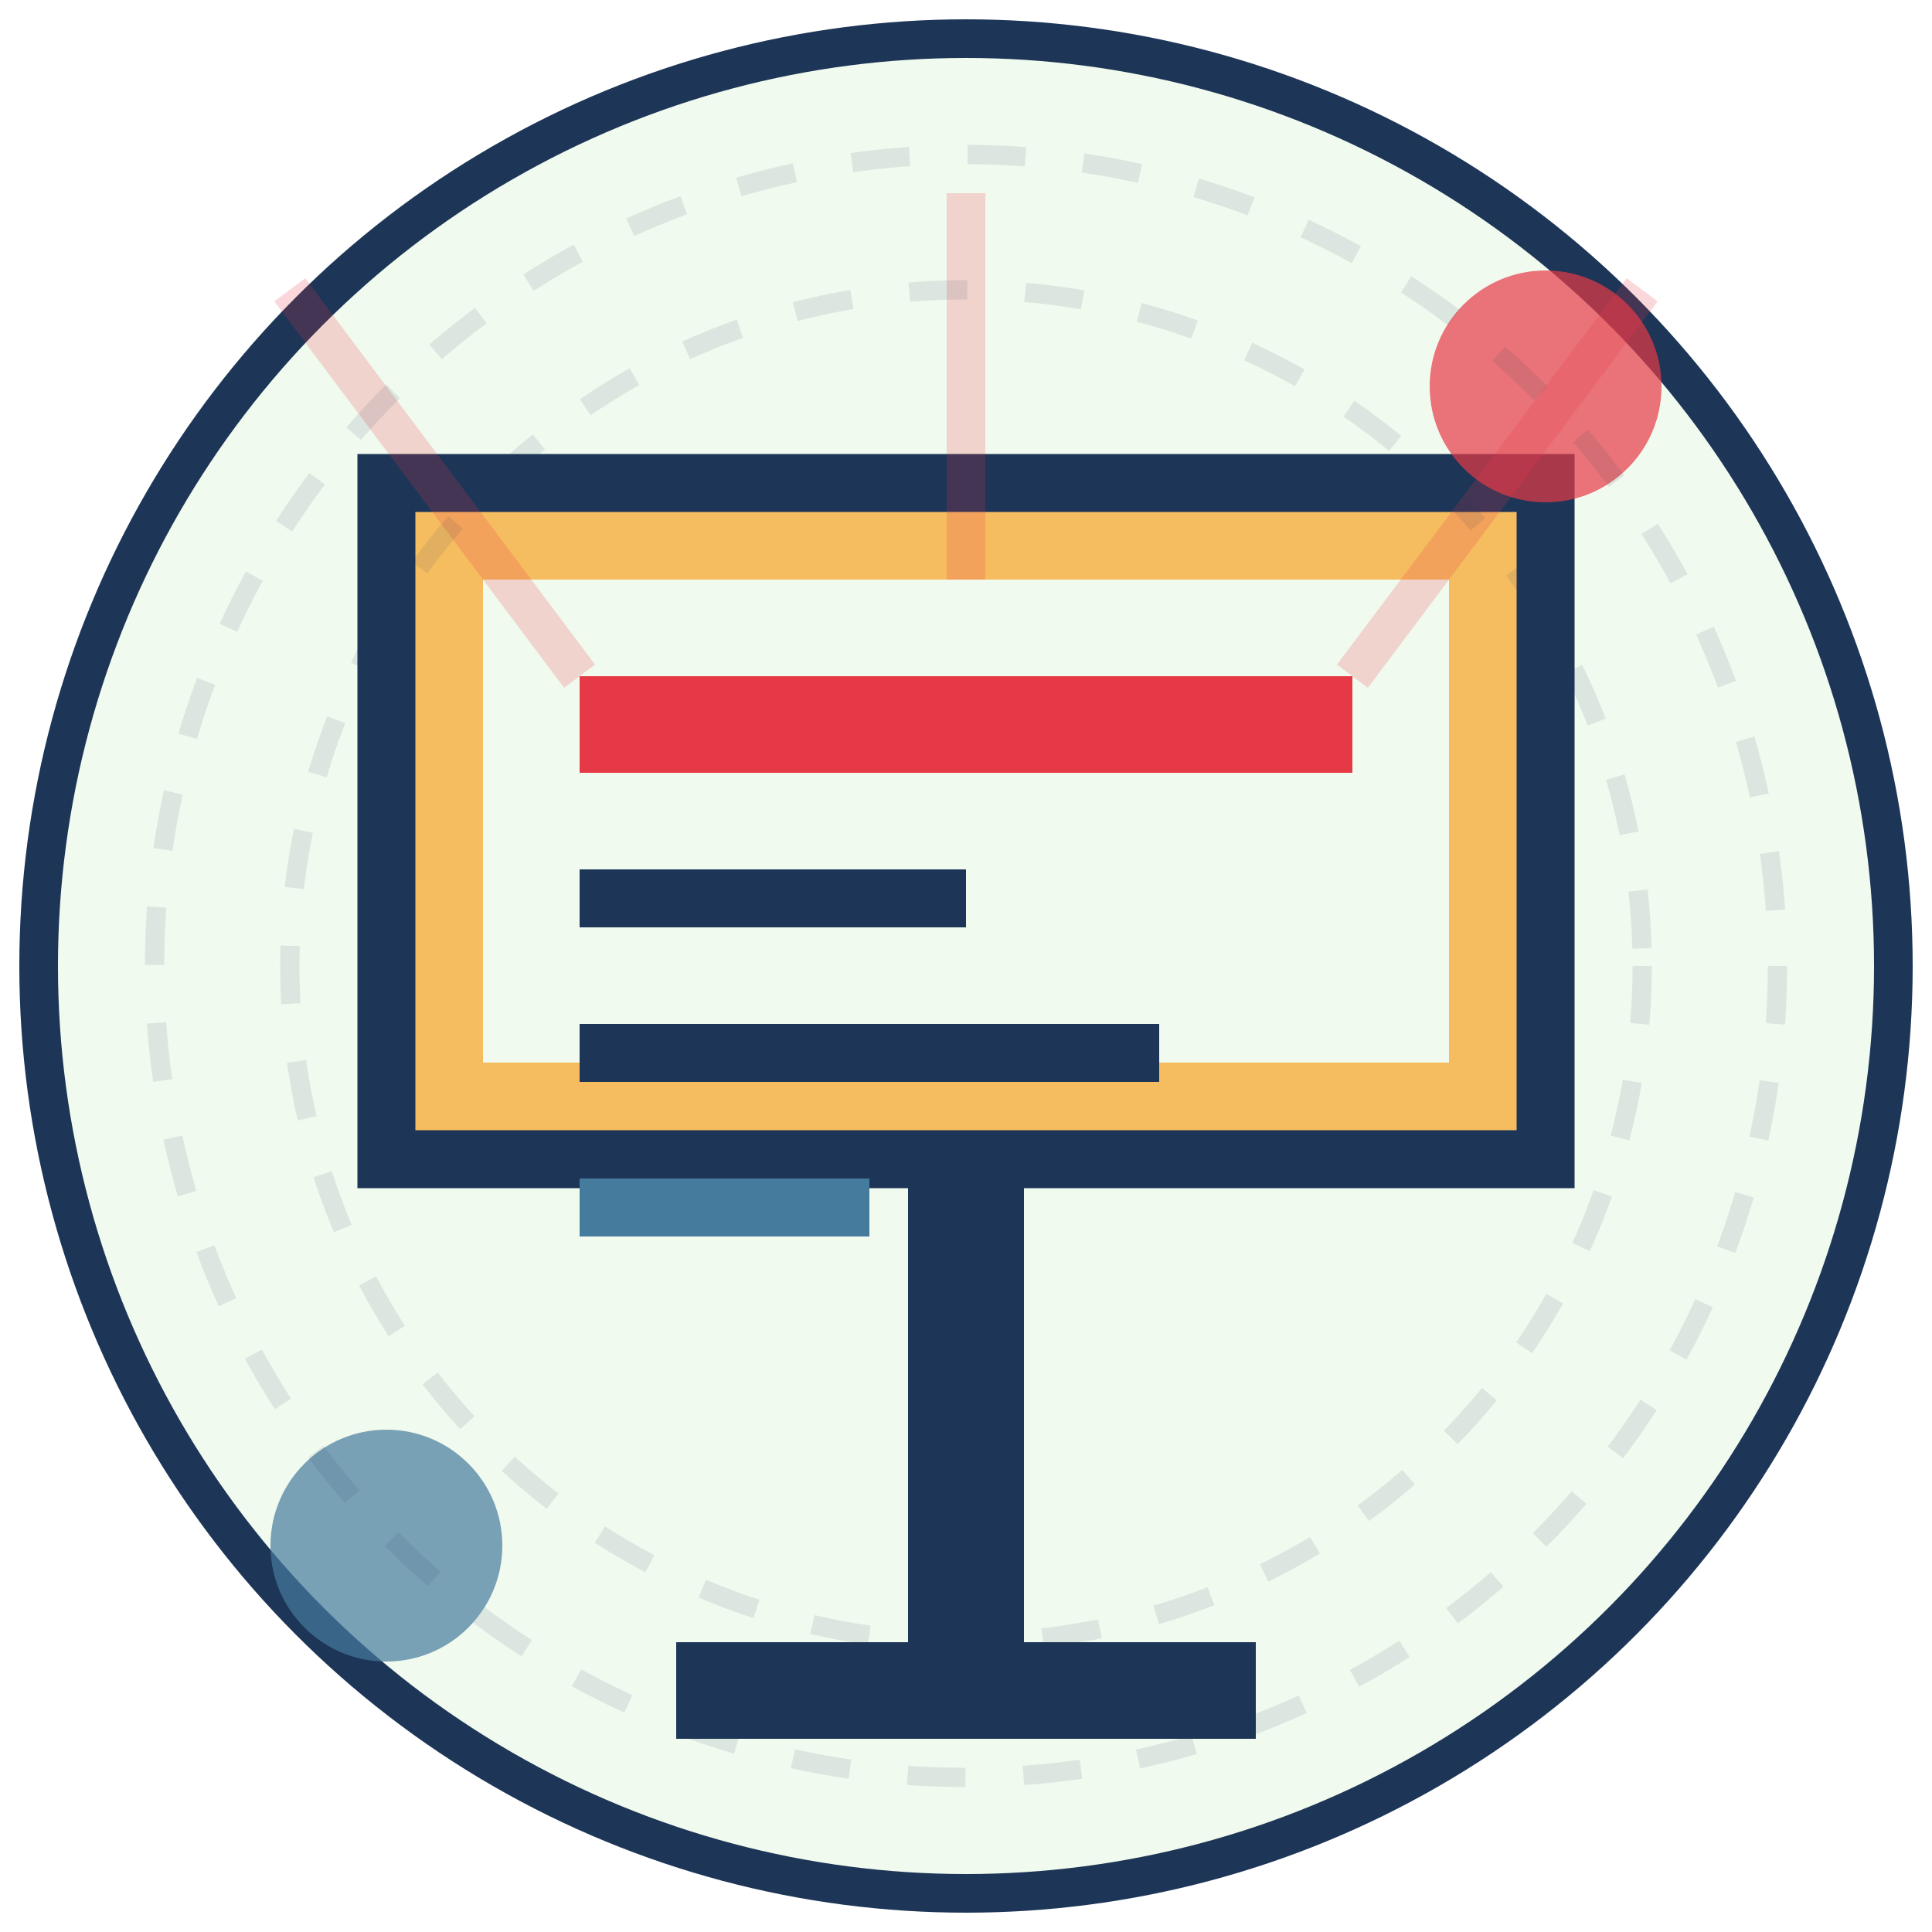
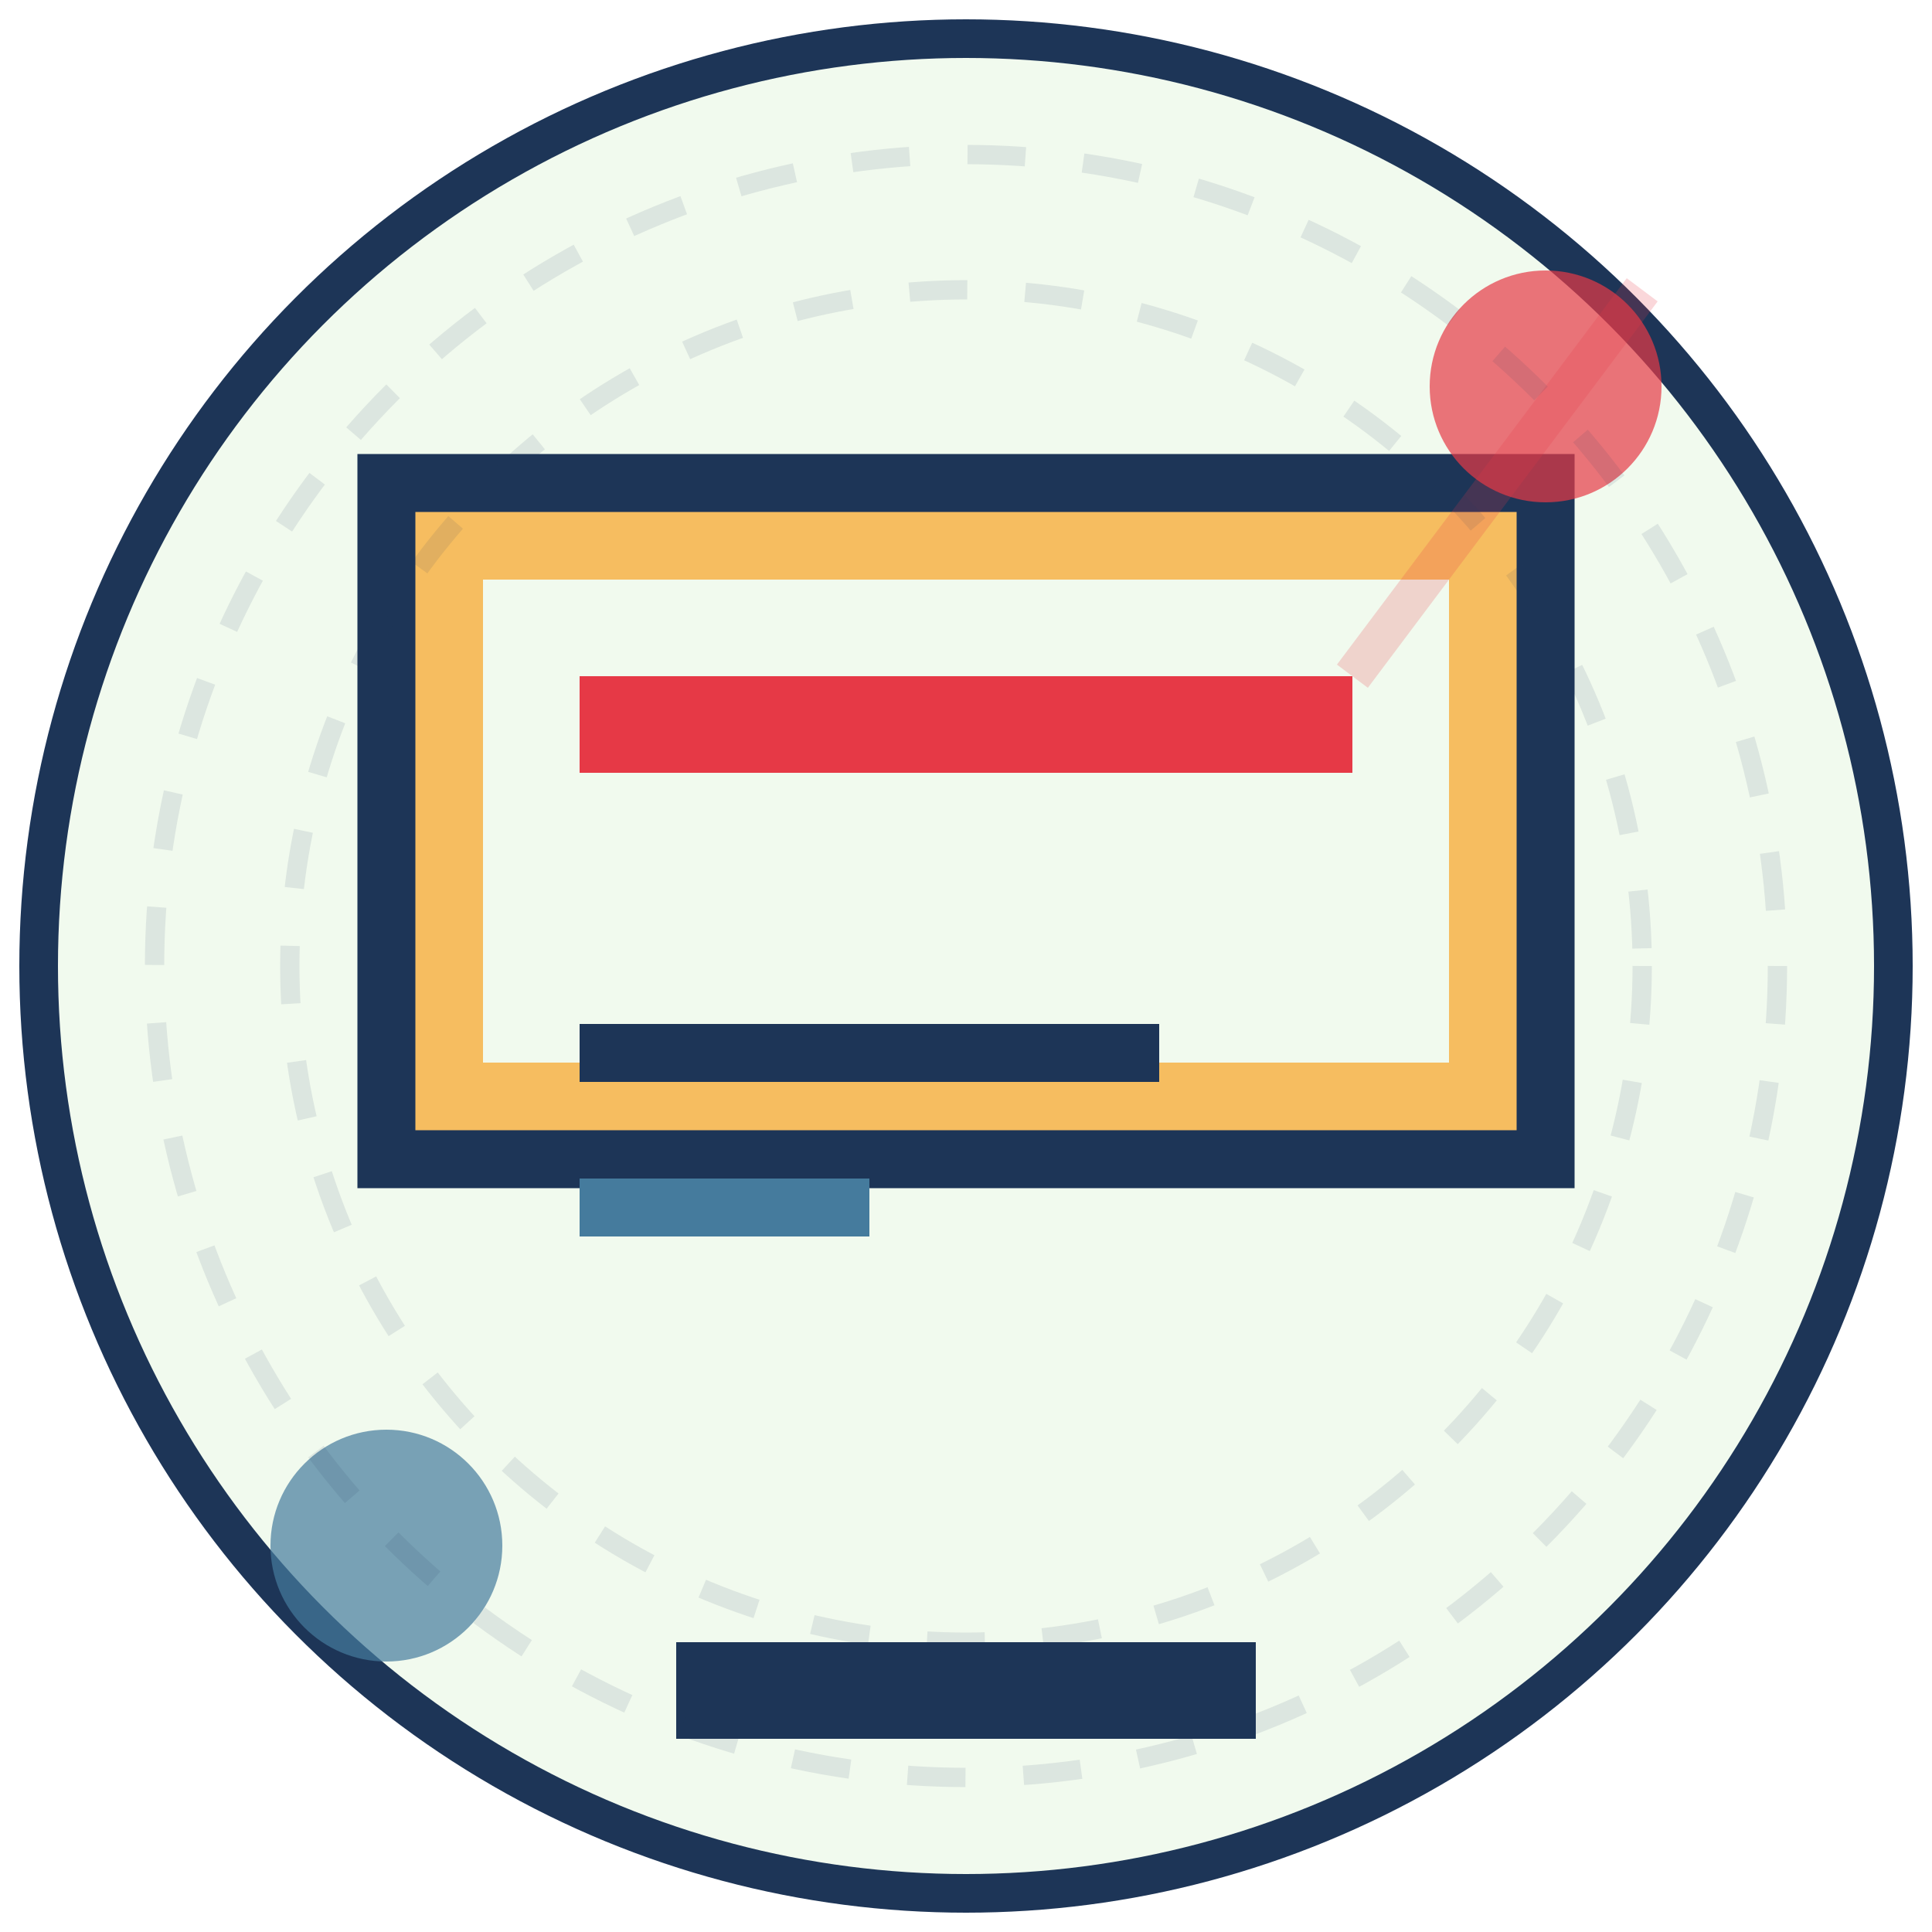
<svg xmlns="http://www.w3.org/2000/svg" viewBox="0 0 100 100" width="100" height="100">
  <style>
    .bg-primary { fill: #e63946; }
    .bg-secondary { fill: #457b9d; }
    .bg-tertiary { fill: #f6bd60; }
    .bg-dark { fill: #1d3557; }
    .bg-light { fill: #f1faee; }
  </style>
  <circle cx="50" cy="50" r="48" class="bg-light" stroke="#1d3557" stroke-width="2" />
  <g transform="translate(50, 50)">
    <rect x="-30" y="-25" width="60" height="35" class="bg-tertiary" stroke="#1d3557" stroke-width="3" />
    <rect x="-25" y="-20" width="50" height="25" class="bg-light" />
    <rect x="-20" y="-15" width="40" height="5" class="bg-primary" />
-     <rect x="-20" y="-5" width="20" height="3" class="bg-dark" />
    <rect x="-20" y="3" width="30" height="3" class="bg-dark" />
    <rect x="-20" y="11" width="15" height="3" class="bg-secondary" />
-     <rect x="-3" y="10" width="6" height="25" class="bg-dark" />
    <rect x="-15" y="35" width="30" height="5" class="bg-dark" />
  </g>
  <circle cx="80" cy="20" r="6" class="bg-primary" opacity="0.7" />
  <circle cx="20" cy="80" r="6" class="bg-secondary" opacity="0.7" />
  <g opacity="0.2">
-     <path d="M30,35 L15,15" stroke="#e63946" stroke-width="2" />
-     <path d="M50,30 L50,10" stroke="#e63946" stroke-width="2" />
    <path d="M70,35 L85,15" stroke="#e63946" stroke-width="2" />
  </g>
  <g opacity="0.1">
    <circle cx="50" cy="50" r="35" stroke="#1d3557" stroke-width="1" stroke-dasharray="3,3" fill="none" />
    <circle cx="50" cy="50" r="42" stroke="#1d3557" stroke-width="1" stroke-dasharray="3,3" fill="none" />
  </g>
</svg>